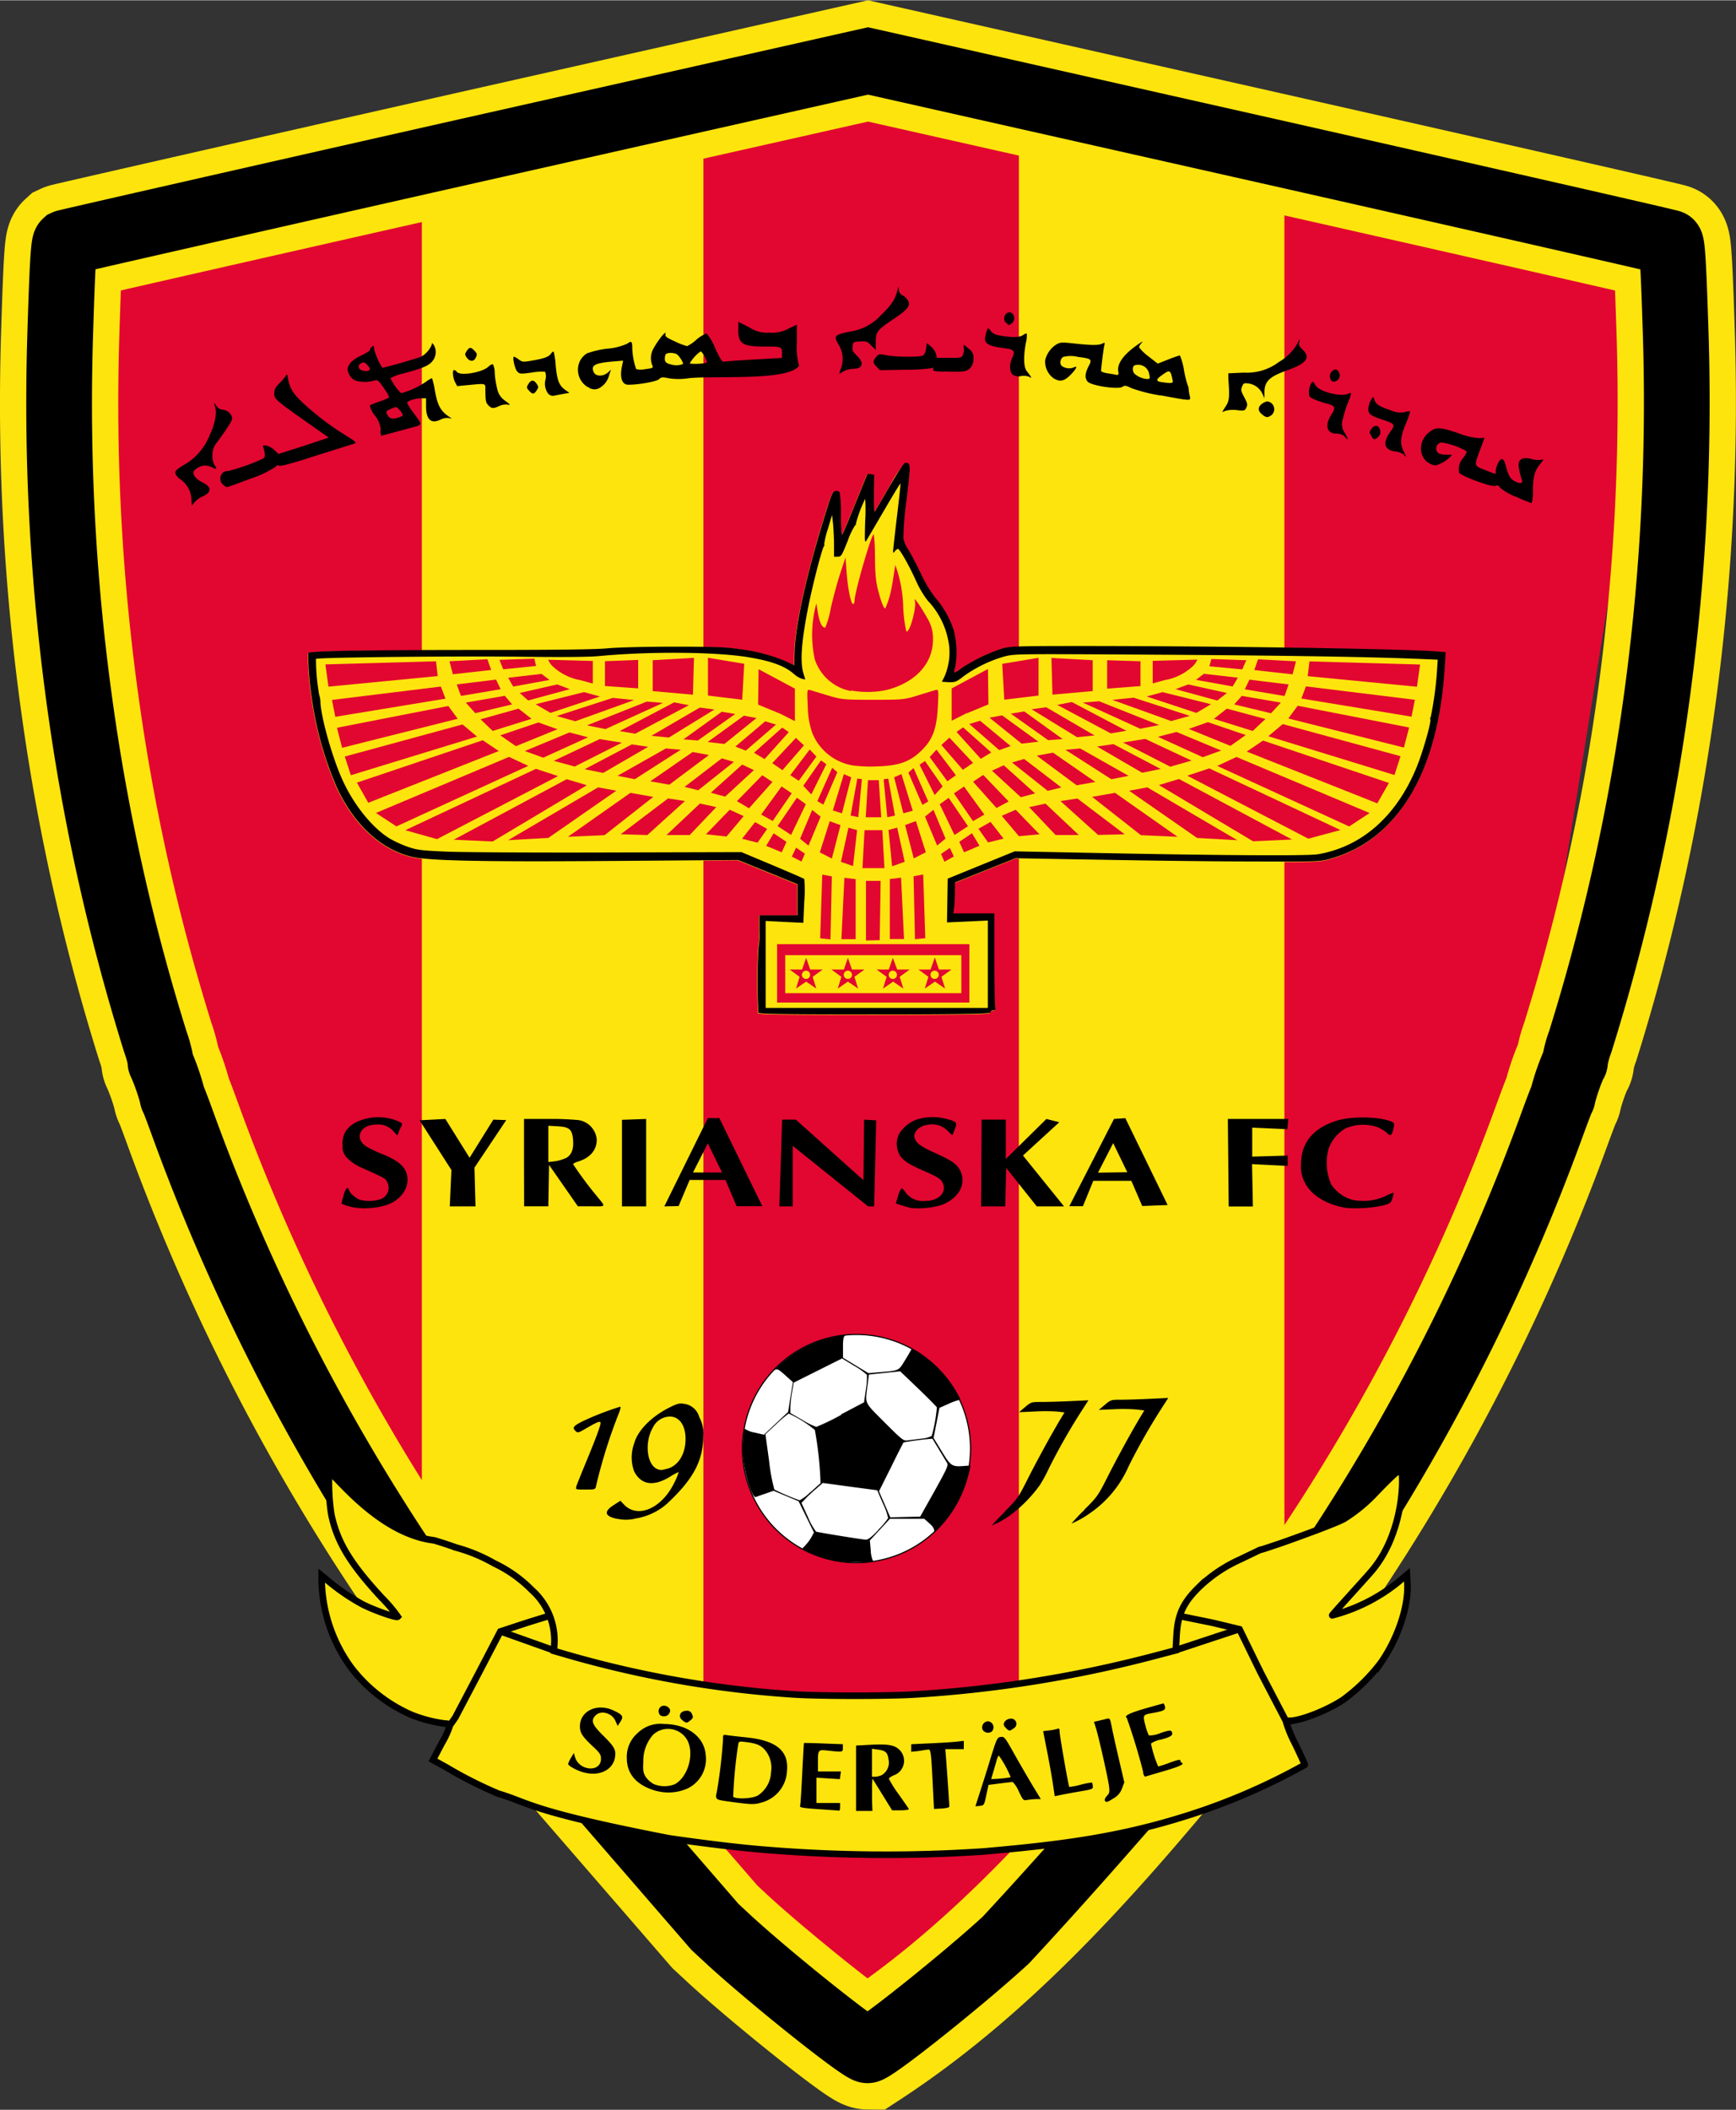
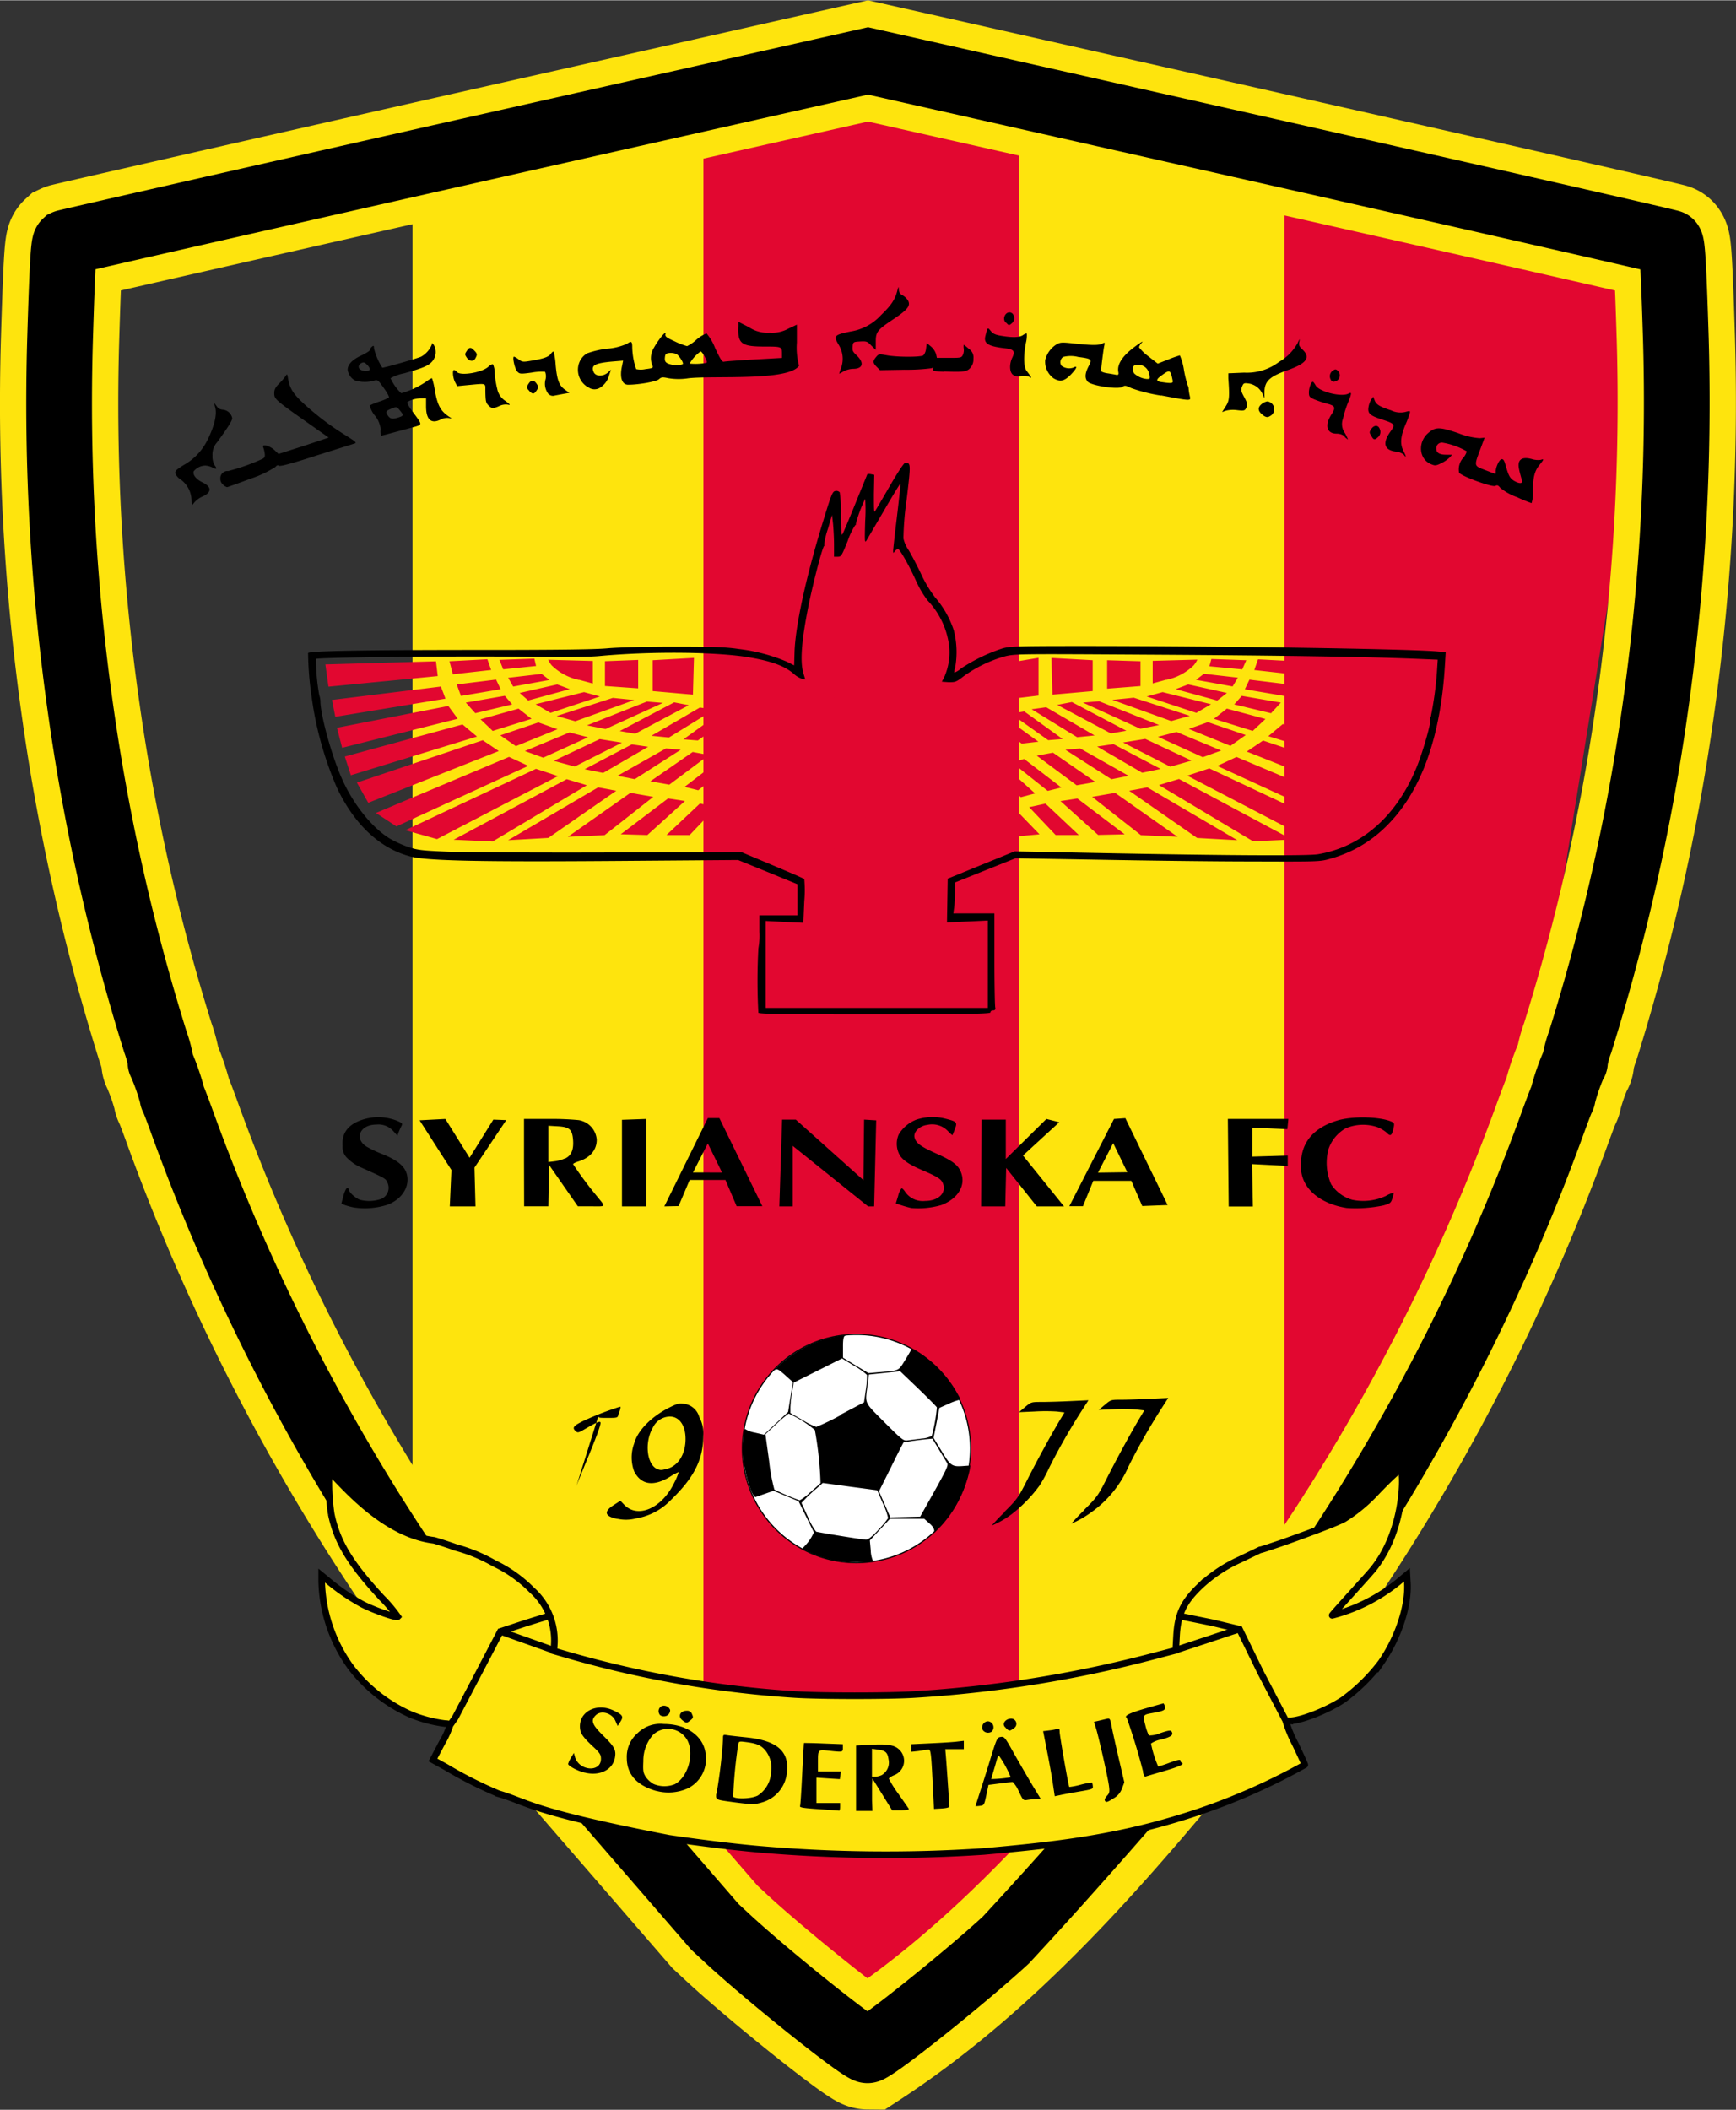
<svg xmlns="http://www.w3.org/2000/svg" height="348.546" viewBox="0 0 286.93 348.48" width="286.906">
  <rect x="0" y="0" width="286.93" height="348.48" fill="#333333" stroke="none" />
  <path d="m68.18 22h49.78v258.79h-49.78z" fill="#fee40d" />
  <path d="m163.88 23.07h50.01v259.57h-50.01z" fill="#fee40d" />
  <path d="m116.26 12.76h52.14v315.05h-52.14z" fill="#e20730" />
  <g transform="translate(-.01 .02)">
    <path d="m212.3 32.22 63 8.37-28.09 173.87-34.91 45.79z" fill="#e20730" />
-     <path d="m6.28 39.6 63.45-5.42v217.61l-49.66-87.16z" fill="#e20730" />
    <path d="m143.48 10-66.31 14.92c-36.35 8.2-66.17 15-66.34 15.08-.32.29-.53 4.06-.89 15.88a361.25 361.25 0 0 0 3.49 61.92 344.15 344.15 0 0 0 12.27 54.27 20.26 20.26 0 0 1 .88 3.25.15.15 0 0 0 0 .22s0 0 0 0a36.81 36.81 0 0 1 1.92 5.49.6.6 0 0 0 .12.39c.07.07.89 2.23 1.82 4.81a339 339 0 0 0 36.21 71.46 44.8 44.8 0 0 1 2.52 4l49 56.55 2.34 2.17c7 6.42 21.77 18.21 22.88 18.22 30-19.6 51.11-50.25 74.24-76.94a44.9 44.9 0 0 1 2.53-4 339.4 339.4 0 0 0 36.19-71.46c.94-2.58 1.76-4.74 1.83-4.81a.61.61 0 0 0 .13-.39 35.31 35.31 0 0 1 1.91-5.49.16.16 0 0 0 .09-.22 0 0 0 0 0 0 0 16.59 16.59 0 0 1 .87-3.25 345.93 345.93 0 0 0 12.28-54.23 361.24 361.24 0 0 0 3.54-61.92c-.37-11.82-.58-15.59-.9-15.88-.13-.12-30-6.92-66.35-15.12z" fill="none" stroke="#fee40d" stroke-miterlimit="10" stroke-width="19.55" />
    <path d="m143.48 10-66.31 14.92c-36.35 8.2-66.17 15-66.34 15.08-.32.29-.53 4.06-.89 15.88a361.25 361.25 0 0 0 3.49 61.92 344.15 344.15 0 0 0 12.27 54.27 20.26 20.26 0 0 1 .88 3.25.15.15 0 0 0 0 .22s0 0 0 0a36.81 36.81 0 0 1 1.92 5.49.6.6 0 0 0 .12.39c.07.07.89 2.23 1.82 4.81a339 339 0 0 0 36.21 71.46 44.8 44.8 0 0 1 2.52 4l49 56.55 2.34 2.17c7 6.42 21.77 18.21 22.88 18.22s15.91-11.8 22.88-18.22c17.63-19 34.36-39.11 51.36-58.72a44.9 44.9 0 0 1 2.53-4 338.92 338.92 0 0 0 36.19-71.46c.94-2.58 1.76-4.74 1.83-4.81a.61.61 0 0 0 .13-.39 35.31 35.31 0 0 1 1.91-5.49.16.16 0 0 0 .09-.22 0 0 0 0 0 0 0 16.59 16.59 0 0 1 .87-3.25 345.93 345.93 0 0 0 12.28-54.23 361.24 361.24 0 0 0 3.54-61.92c-.37-11.82-.58-15.59-.9-15.88-.13-.12-30-6.92-66.35-15.12z" fill="none" stroke="#000" stroke-miterlimit="10" stroke-width="10.86" />
-     <path d="m125.3 167.42a99.84 99.84 0 0 1 0-10.81 11.69 11.69 0 0 0 .16-2.71v-2.72h6.3v-5.13l-4.9-2-4.91-2-19.7.15c-22.59.17-31.68 0-34.42-.73-5-1.29-9.25-5.23-12.14-11.27a57.36 57.36 0 0 1 -4.2-14.92 54.05 54.05 0 0 1 -.61-7.41c.12-.36 9.13-.52 29.11-.52 12.25 0 18.49-.09 20.42-.27 1.62-.16 6.19-.27 10.93-.27 6.7 0 8.61.07 10.76.38a29 29 0 0 1 7.86 2.08l1.26.63.06-2.09c.12-4.39 1.92-12.61 4.77-21.87 1.35-4.37 1.52-4.78 2-4.85a.76.76 0 0 1 .7.22 22.39 22.39 0 0 1 .19 3.75c0 2 .08 3.39.2 3.26s1.08-2.39 2.16-5.06 2-4.89 2-4.93a2.08 2.08 0 0 1 .61 0l.54.11-.06 3.19c0 2.24 0 3.09.16 2.86s1.23-2.06 2.46-4.18a18.64 18.64 0 0 1 2.55-3.85c.95 0 1 .1.25 6a50.42 50.42 0 0 0 -.54 6.49 5.71 5.71 0 0 0 .78 1.81 41.72 41.72 0 0 1 2.07 3.91 19.74 19.74 0 0 0 2.38 4 16.09 16.09 0 0 1 3.1 5.44 14.48 14.48 0 0 1 .23 6.18 2.13 2.13 0 0 0 -.14.83 3.84 3.84 0 0 0 1.12-.7 28.94 28.94 0 0 1 6.83-3.31c1.28-.35 2.5-.39 13.25-.39 22.8 0 54.06.48 58.63.89l1.38.13-.15 2.42c-.71 11.51-3.85 20.33-9.21 25.86a21 21 0 0 1 -9.7 5.83c-1.72.5-1.81.5-13.14.46-6.27 0-17.59-.15-25.15-.29l-13.75-.24-5 2-5 2v1.55a24.25 24.25 0 0 1 -.14 2.56l-.14 1h6.79v7.55c0 4.15.06 7.77.13 8s0 .49-.33.49-.46.14-.46.33-2.27.32-19.12.32c-15.11 0-19.15-.05-19.23-.27z" fill="#fee40d" />
    <path d="m152.94 154.92-.34-10.53-1.59.3.23 10.4zm-4-10-1.86.22v9.92h2.35zm.6-2.63-1.24-5.64-1.43.39.59 6zm8.12-.87-.66-1.42-1.45 1 .56 1.29zm-4.63-.7-1.64-5.15-1.78.66 1.43 5.51zm8.87-1.08-1.24-2.06-2.1 1.42.79 1.73zm-5.61-1.17-2-4.76-1.39 1.12 2 4.78zm9.59 0-2.15-2.76-2 1.13 1.59 2.26zm47.68.15-18.68-10-3.32 1 15.56 9.29zm8-1.57-21.67-10.18-3.64 1.2 20 10.41zm-31.92-7.05-3 .56 11.23 7.8 6.65.37zm5 8.17-10.33-7.26-3.79.66 8.06 6.33zm-22.82-.41-3.93-4.06-2.31 1 2.84 3.37zm14.08 0-7.82-5.92-2.79.43 6.22 5.59zm-13.09-5.07-2.7.58 4.37 4.6h3.83zm-12.81 3.73-3.19-4.69-1.48 1.06 2.44 5.08zm66.38-2.18-22-9.26-3.17 1.48 21.79 10zm-63.67.26-3.37-4.64-1.66 1.14 3.15 4.58zm-14.78.17-1.11-6.12-.76.12.6 6.26zm2.94-.81-1.87-6.05-1.21.53 1.53 5.95zm15.85-1.53-4.2-4.38-1.68 1.12 3.87 4.34zm-13.29 0-2.43-5.52-.85.75 2.31 5.34zm76.14-3.06-20.8-7-2.69 1.82 21.57 8.55zm-58.48 1.73-5.18-4.65-1.94.9 4.76 4.38zm-15.28-1.16-2.92-4.19-.89.62 2.49 5zm19.62.18-6.15-4.71-2 .59 5.9 4.68zm2.53-.36 3.09-.55-7-4.84-2.68.5zm-19.96-1.66-3.21-4.23-1.12 1.23 2.92 4zm28.55.1-8-4.52-2.44.22 7.59 4.86zm43.94-.14 1-3.11-19.46-5.3-2.39 2zm-38.65-1-7.8-4.1-2.69.4 7.44 4.33zm-31-1-3.91-4.17-1.33 1.21 3.55 4.1zm36.11-.38-7.65-3.58-3.67.59 7.81 4zm-33.1-1.34-4.66-4.15-1.08.76 4 4.44zm38-.32-7.38-3.07-3.07.8 7.41 3.37zm-34.8-.74-5.05-4.18-1.78.54 4.95 4.31zm65.86-3.07-18.41-3.59-1.55 2.1 19.1 4.81zm-27 1.25-6.25-2.13-3.16 1.12 6.88 2.8zm-34.27 1.1-6-4.35-2.08.39 5.31 4.28zm4-.44-6.34-4.56-2.22.37 6.18 4.38zm5.29-.59-8-4.66-2.41.33 7.52 4.62zm5.24-.78-9-4.74-2.42.47 8.86 4.71zm23-1.94-6.38-1.71-2.14 1.68 6.41 2zm-17.58 1-9.91-3.93-2.68.22 9.48 4.32zm5.07-1.52-9.26-3-3.54.36 9.73 3.5zm-36.85-.42 3.57-1.47-.08-5.85-6 3.21v5.34l2.48-1.26zm74.05-2.24-18-2.21-.76 2 18.21 3zm-22.15.47-6.45-1.11-1.26 1.41 6.09 1.46zm-11.54.27-8-2-2.63.72 8.21 2.71zm2.63-1.86-6.4-1.41-2.08.78 6.88 1.88zm-36.8 1.11 5.66-.68v-6.24l-6 1zm47-2.52-6.48-.79-.76 1.59 6.56 1.11zm-32.39 1.1v-5.1l-6.82-.38.17 6.07zm7.9-.83v-4.1l-5.51-.17v4.7zm46.21-3.56-18.28-.52-.29 2.44 18.06 1.75zm-35.72 1.53-1.31 1 6.05 1.09.87-1.45zm-6.21 1a9.18 9.18 0 0 0 4.52-2.4 4.18 4.18 0 0 0 .6-.94l-7.38.2v3.73l2.26-.62zm21.42-3.06-6.27-.33-.62 1.77 6.33.71zm-8.88 1.33.67-1.51-5.77-.2-.33 1.2zm-76.88 45.39h31.78v9.65h-31.78zm30.45 1.82h-29.11v6.28h29.11zm-15.76-12.27h2.42l-.15 9.79-2.27.06zm-7.57 9.49.34-10.53 1.59.3-.23 10.4zm4-10 1.86.22v9.92h-2.35zm3.33-7.87h2.94l.35 6.27h-3.63zm-3.9 5.24 1.24-5.64 1.43.39-.67 5.94zm-8.12-.87.71-1.48 1.45 1-.56 1.29zm4.63-.7 1.64-5.15 1.78.66-1.43 5.51zm-8.87-1.08 1.24-2.07 2.12 1.41-.79 1.73zm5.61-1.17 2-4.76 1.39 1.12-2 4.78zm-9.59 0 2.15-2.75 2 1.13-1.59 2.26zm-47.66.16 18.68-10 3.32 1-15.56 9.29zm-8-1.57 21.6-10.14 3.64 1.2-20 10.41zm31.87-7.08 3 .56-11.23 7.79-6.65.38zm-5 8.17 10.33-7.26 3.79.66-8.06 6.33zm22.82-.42 3.93-4.05 2.31 1.05-2.84 3.37zm-14.08 0 7.82-5.92 2.79.43-6.22 5.62zm13.09-5.08 2.7.59-4.4 4.62h-3.83zm12.83 3.73 3.19-4.69 1.48 1.07-2.44 5.08zm-66.38-2.17 22-9.26 3.17 1.48-21.79 10zm63.67.26 3.37-4.64 1.68 1.12-3.15 4.59zm14.78.17 1.11-6.12.76.11-.6 6.27zm2.87-5.85h1.78l.41 6.13h-2.56zm-5.81 5 1.83-6 1.21.53-1.53 5.95zm-15.85-1.53 4.19-4.28 1.68 1.11-3.87 4.35zm13.29 0 2.46-5.52.85.74-2.31 5.35zm-76.1-3.06 20.8-7 2.65 1.78-21.57 8.55zm58.5 1.67 5.18-4.65 1.94.91-4.76 4.38zm15.28-1.15 2.92-4.19.89.62-2.49 5zm-19.62.18 6.15-4.71 2 .58-5.9 4.69zm-2.53-.36-3.13-.56 7-4.84 2.68.5zm20-1.57 3.21-4.24 1.11 1.16-2.92 4zm-28.55.1 8-4.52 2.44.22-7.59 4.86zm-44.08-.09-1-3.09 19.46-5.3 2.39 2zm38.65-1 7.8-4.1 2.69.4-7.44 4.32zm31-1 3.91-4.17 1.33 1.23-3.55 4.1zm-36.11-.38 7.6-3.59 3.67.59-7.81 3.94zm49.49.77a8.77 8.77 0 0 1 -6.76-5.36 13.74 13.74 0 0 1 -.75-4.4c-.14-2.71-.12-2.84.36-2.71l2.92.88c2.28.7 2.65.73 7.47.73s5.2 0 7.48-.73c1.32-.41 2.63-.8 2.91-.88.48-.13.5 0 .36 2.71-.19 3.71-.84 5.46-2.72 7.3s-3.71 2.51-7.36 2.61a23.45 23.45 0 0 1 -3.84-.14zm-16.39-2.11 4.66-4.15 1.08.75-4 4.45zm-37.88-.28 7.38-3.07 3.07.8-7.41 3.37zm34.8-.74 4.93-4.17 1.78.54-5 4.31zm-65.86-3.1 18.41-3.6 1.55 2.11-19.1 4.8zm27 1.25 6.3-2.13 3.16 1.12-6.88 2.8zm34.27 1.1 6-4.35 2.08.39-5.31 4.28zm-4-.44 6.34-4.56 2.22.37-6.18 4.38zm-5.29-.59 8-4.66 2.41.32-7.52 4.63zm-5.24-.78 9-4.74 2.42.47-8.86 4.71zm-23-1.94 6.28-1.76 2.14 1.68-6.41 2zm17.59 1 9.9-3.93 2.65.22-9.48 4.32zm-5-1.54 9.27-3 3.53.36-9.73 3.5zm36.85-.42-3.57-1.47.08-5.85 6 3.21v5.37l-2.48-1.26zm-74-2.24 18-2.21.76 2-18.21 3zm22.12.44 6.45-1.12 1.21 1.42-6.09 1.45zm11.54.27 8-2 2.63.72-8.17 2.71zm-2.63-1.86 6.2-1.41 2.08.78-6.88 1.87zm36.77 1.11-5.66-.68v-6.25l6 1zm-47.18-2.52 6.5-.8.76 1.59-6.56 1.11zm32.39 1.1v-5.1l6.82-.39-.17 6.08zm32.78 0a7.86 7.86 0 0 1 -6-5.27 19.35 19.35 0 0 1 .27-9.2c.21 1 .42 3.94 1.46 4a14.28 14.28 0 0 0 .92-3.2c.39-1.76 1.1-4.37 1.58-5.81l.86-2.61.17 2.35c.2 2.76.72 5.35 1.07 5.35.14 0 .25-.23.25-.52 0-1.38 2.78-11 3.17-11 .43 3-.07 5.92.66 9 .52 2.09 1 3.26 1.24 3.26 1.09-2.36 1.23-4.7 1.67-7.18a21.86 21.86 0 0 1 1.3 6.79 22.21 22.21 0 0 0 .51 4.15c.52.5 1.76-4 1.41-5.06-.27-.84 1 1 2 2.79a6.34 6.34 0 0 1 1 3.67c0 3.91-2.85 7.06-7.64 8.3a15.26 15.26 0 0 1 -5.87.09zm-40.67-.84v-4.1l5.49-.21v4.7zm-46.21-3.57 18.28-.51.29 2.44-18.06 1.75zm35.73 1.57 1.31 1-6 1.09-.83-1.45zm6.21 1a9.18 9.18 0 0 1 -4.52-2.4 4.18 4.18 0 0 1 -.6-.94l7.38.2v3.73l-2.27-.62zm-21.43-3.09 6.27-.33.62 1.77-6.33.71zm8.88 1.33-.62-1.56 5.77-.2.28 1.21zm50.07 47.66-.67 1.93h-2.06l1.65 1.21-.59 1.94 1.67-1.15 1.68 1.15-.6-1.94 1.66-1.21h-2.07zm0 2.13a.68.68 0 1 1 -.7.68.69.69 0 0 1 .7-.68zm6.9-2.13-.66 1.93h-2.07l1.65 1.21-.59 1.94 1.67-1.15 1.69 1.15-.61-1.94 1.67-1.21h-2.08zm0 2.13a.68.68 0 1 1 -.68.68.67.67 0 0 1 .68-.68zm7.43-2.13-.67 1.93h-2.01l1.65 1.21-.59 1.94 1.67-1.15 1.69 1.15-.61-1.94 1.66-1.21h-2.07zm0 2.13a.68.68 0 1 1 -.68.68.67.67 0 0 1 .73-.68zm6.91-2.13-.67 1.93h-2.02l1.66 1.21-.6 1.94 1.68-1.15 1.68 1.15-.61-1.94 1.67-1.21h-2.08l-.66-1.93zm0 2.13a.68.68 0 1 1 -.68.68.67.67 0 0 1 .73-.68z" fill="#e20730" />
    <path d="m125.36 167.38a99.66 99.66 0 0 1 0-10.8 11.81 11.81 0 0 0 .16-2.72v-2.72h6.3v-5.14l-4.9-2-4.92-2-19.7.15c-22.59.17-31.68 0-34.43-.73-5-1.29-9.25-5.23-12.13-11.27a56.59 56.59 0 0 1 -4.2-14.92 54.05 54.05 0 0 1 -.61-7.41c.12-.36 9.13-.52 29.11-.52 12.25 0 18.49-.08 20.42-.27 1.62-.15 6.18-.27 10.93-.27 6.7 0 8.61.07 10.75.39a28.94 28.94 0 0 1 7.87 2.07l1.26.63.06-2.09c.12-4.39 1.91-12.61 4.77-21.86 1.34-4.38 1.51-4.79 2-4.86a.76.76 0 0 1 .7.22 22.51 22.51 0 0 1 .2 3.74c0 2 .08 3.38.2 3.26s1.08-2.4 2.16-5.07 2-4.89 2-4.92a1.26 1.26 0 0 1 .61 0l.54.1-.06 3.19c0 2.24 0 3.09.16 2.86s1.23-2.06 2.45-4.17c1.33-2.29 2.36-3.86 2.56-3.86.95 0 .95.11.25 6a50.42 50.42 0 0 0 -.54 6.49 5.4 5.4 0 0 0 .78 1.81c.35.52 1.28 2.28 2.07 3.91a20.66 20.66 0 0 0 2.37 4 15.72 15.72 0 0 1 3.1 5.45 14.44 14.44 0 0 1 .23 6.17 1.81 1.81 0 0 0 -.13.83 3.79 3.79 0 0 0 1.11-.7 28.41 28.41 0 0 1 6.84-3.3c1.28-.36 2.5-.4 13.25-.4 22.8 0 54.06.48 58.63.9l1.38.12-.15 2.43c-.71 11.5-3.85 20.32-9.21 25.85a21 21 0 0 1 -9.7 5.83c-1.72.5-1.81.5-13.14.46-6.28 0-17.6-.15-25.16-.29l-13.75-.24-5 2-5 2v1.55c0 .85-.06 2-.13 2.56l-.14 1h6.79v7.55c0 4.15.07 7.77.14 8s0 .48-.33.48-.46.14-.46.33-2.27.33-19.13.33c-15.1 0-19.14-.06-19.22-.28zm37.92-8.12v-7.26l-3.38.16-3.37.15.06-3.62.06-3.61 5.54-2.26 5.53-2.25 10.54.21c22.8.47 37.82.57 39.58.27 7.2-1.22 12.94-6.24 16.26-14.25 1-2.38 2.46-7.46 2.32-8a.43.43 0 0 1 .07-.44 57.78 57.78 0 0 0 1-7.15l.15-2.3-3.56-.15c-8.26-.33-22.33-.55-43.65-.68-22.52-.14-22.71-.14-24.44.31a21.72 21.72 0 0 0 -6.69 3.24c-1.27 1-1.42 1-2.48 1l-1.14-.08.41-.79a10.09 10.09 0 0 0 .81-5 13.27 13.27 0 0 0 -3.57-7.63 16.15 16.15 0 0 1 -1.91-3.23c-1.14-2.53-2.7-5.29-3-5.29a1 1 0 0 0 -.5.38c-.27.35-.28.35-.29-.06 0-.24.29-2.82.64-5.74s.61-5.34.57-5.38-1.23 1.9-2.64 4.33l-2.93 5c-.35.57-.36.43-.26-3.15a27.79 27.79 0 0 0 0-3.65 21.24 21.24 0 0 0 -1.55 4.16.12.12 0 0 1 -.1.19 11.94 11.94 0 0 0 -1.24 2.6c-1 2.48-1.07 2.61-1.65 2.61h-.61v-2c0-1.1-.09-2.64-.16-3.42l-.17-1.48-.7 2.36a13 13 0 0 0 -.6 2.54.16.16 0 0 1 0 .22c-.27.1-1.86 6.21-2.63 10.07-1.13 5.71-1.38 9.1-.79 11l.3 1-.57-.13a3.72 3.72 0 0 1 -1.23-.72c-1.51-1.36-3.7-2.18-7.51-2.82-5.44-.92-16.38-1-24.75-.21-1.66.16-6.06.2-13 .11-10.84-.13-33.56.11-33.81.36a33.56 33.56 0 0 0 .54 6 3.39 3.39 0 0 1 .19 1.18c.15 2.73 2.06 9.43 3.73 13 1.89 4.08 4.9 7.77 7.73 9.5a19.33 19.33 0 0 0 3 1.37c1.55.52 2.23.61 6.4.79 2.57.11 14.6.18 26.73.14l22-.06 5.1 2.14c2.81 1.18 5.19 2.21 5.28 2.3a20.78 20.78 0 0 1 0 3.7l-.15 3.54-3.12-.15-3.11-.16v14.37h36.72z" />
    <path d="m110.66 303.63c-23.3-4.52-23.27-5.93-28.25-7.38a68.72 68.72 0 0 1 -8.65-4.37l-2.19-1.21 1.48-2.81a14.24 14.24 0 0 0 1.36-3c-.06-.11-.44-.2-.83-.2a22.49 22.49 0 0 1 -5.58-1.45 25.41 25.41 0 0 1 -10-7.86 25.12 25.12 0 0 1 -4.82-14.14v-1l.71.58a34.56 34.56 0 0 0 6.11 4.21c2 1 5.53 2.23 5.75 2a24 24 0 0 0 -2.65-3.13c-5.26-5.69-7.4-9.25-8.35-13.86a35.85 35.85 0 0 1 -.34-6.87c.84.14 8.09 10.15 17.34 11.25.75.21 2.39.74 3.64 1.19a26.69 26.69 0 0 1 6.3 2.61 21.79 21.79 0 0 1 6.22 4.41 11.16 11.16 0 0 1 3.73 8.73l-.08 1.33 2.73.79a176.09 176.09 0 0 0 37.16 6.41c4.23.26 15.35.27 19.66 0a204 204 0 0 0 39.65-6.36l3.58-.94.13-2.38c.2-3.59 1.11-5.54 3.84-8.18a23.85 23.85 0 0 1 6.62-4.43l3.33-1.6c.21 0 1.87-.58 3.29-1.05.71-.24 9.73-3.43 10.76-4.17a26 26 0 0 0 5-4.13c.3-.32 3.67-3.86 4.2-3.9s.85 10-4.71 16.64c-.83 1-6.77 7.47-6.6 7.42a28.79 28.79 0 0 0 10.9-5.49l1.45-1.21.08 1.47c.18 3.79-1.54 8.94-4.34 13a30.41 30.41 0 0 1 -6.25 6.16c-2.54 1.71-7 3.49-8.85 3.49a.84.84 0 0 0 -.61.19 20.81 20.81 0 0 0 1.51 3.62c.9 1.88 1.61 3.44 1.58 3.46a104 104 0 0 1 -21 8.88c-11.13 3.39-21.24 4.48-32.08 5.44a242.82 242.82 0 0 1 -37.37-.39c-5-.45-10.61-1.2-14.6-1.78zm-36.2-18.82.8-1.14 3.74-7.11 3.71-7.11 3.37-1.11c1.85-.61 4.75-1.48 4.75-1.48m104.34.08 5.27 1.07 4.44 1.07 3.5 7.16 4.26 8.16" fill="#fee40d" stroke="#000" stroke-miterlimit="10" stroke-width="1.09" />
    <path d="m194.36 272.52 10.35-3.42" fill="#fee40d" stroke="#000" stroke-miterlimit="10" stroke-width="1.09" />
    <path d="m91.53 272.56-8.82-3.14" fill="#fee40d" stroke="#000" stroke-miterlimit="10" stroke-width="1.09" />
    <path d="m135.35 298.8c-2.48-.16-3.19-.28-3.11-.49s.22-2.56.36-5.35.27-5.08.29-5.09 1.47 0 3.23.08l3.2.12v.62c0 .7 0 .7-2.43.44-1.69-.19-1.69-.19-1.69 2.08v1.36h3.8l-.09.63-.09.64-1.94-.12-1.93-.13v4.19h3.91v.65c0 .36-.07.64-.16.62s-1.61-.13-3.38-.25zm6.15-5.11v-5.4l2.22-.12c3-.16 4.16 0 5 .87a2.54 2.54 0 0 1 -.94 4.15c-.47.2-.85.46-.85.59a18.59 18.59 0 0 0 1.58 2.51c.88 1.24 1.65 2.36 1.72 2.47s-.43.22-1.32.23h-1.45l-1.62-2.62-1.63-2.63-.07 1v2.66l.07 1.69h-2.71zm4.32-.57a2.39 2.39 0 0 0 1.05-2.54c-.16-1.15-.48-1.45-1.74-1.62l-1-.14v4.62h.56a3 3 0 0 0 1.16-.32zm8.41 2.71c-.32-6.61-.36-7-.87-6.86-.25 0-1 .15-1.6.23l-1.14.12v-1.25l3.21-.15c1.76-.08 3.72-.2 4.34-.28l1.14-.13v1.37h-3.06l.13 1.57c.17 2.17.54 7.6.54 7.91 0 .16-.49.28-1.27.33l-1.27.07zm7 2.48s1.53-4.73 2.17-6.82c1.35-4.42 1.4-4.53 2-4.62s.69 0 2.28 2.86c.92 1.62 2.27 3.95 3 5.17l1.36 2.23h-.69a14 14 0 0 0 -1.45.13c-.77.13-.77.13-1.51-1.41a4.76 4.76 0 0 0 -1-1.54c-.12 0-1.07.11-2.11.24l-1.89.24-.36 1.69c-.36 1.68-.37 1.69-1.11 1.78a6.3 6.3 0 0 1 -.75.05zm5.83-4.78a17 17 0 0 0 -1.95-3.57c-.1 0-.27.37-.39.82s-.37 1.3-.55 1.9-.33 1.11-.33 1.15a21.66 21.66 0 0 0 3.22-.3zm-46.06 4.08c-2.35-.31-2.54-.37-2.63-.84 0-.27 0-.52.07-.55a81.35 81.35 0 0 0 1.07-8.94c0-.8 0-.81.71-.7.39.06 1.77.22 3.06.35 5.07.5 7.16 2.24 6.8 5.66a5.65 5.65 0 0 1 -4.12 5.09c-1.28.38-1.61.37-5-.07zm4.16-1a4.82 4.82 0 0 0 2.29-3.93 4.57 4.57 0 0 0 -1-3.66c-.71-.8-1.41-1.09-3.18-1.31-1.06-.14-1.14-.12-1.24.36a76.34 76.34 0 0 0 -.84 8.68c.51.42 3 .33 4-.17zm57.46.75c-.08-.13.07-.46.34-.75.43-.45.47-.66.34-1.67-.16-1.27-1.67-8-2.16-9.57l-.32-1 .58-.13 1.3-.31c.8-.2.76-.26 1.11 1.53.13.66.63 2.93 1.13 5.05l.9 3.86-.38 1a3 3 0 0 1 -1.38 1.63c-1.1.69-1.25.73-1.46.39zm-8.56-2.57c-.14-1-.57-3.44-.95-5.37l-.69-3.51 1-.12a7.67 7.67 0 0 0 1.35-.26c.31-.12.38 0 .38.52s1.46 9 1.6 9.08a11.9 11.9 0 0 0 1.87-.37 12 12 0 0 1 1.88-.36 1.63 1.63 0 0 1 .13.58c.06.48 0 .53-2.2.9-1.24.21-2.67.48-3.17.59l-.92.19zm-65.58 1c-3.23-.91-4.88-2.76-4.87-5.46a5.17 5.17 0 0 1 1.82-4.13 5.33 5.33 0 0 1 4.31-1.47c3.87 0 6.69 2.12 6.91 5.11a5.38 5.38 0 0 1 -3 5.54 7.78 7.78 0 0 1 -5.12.41zm3-1.08c2.18-1.12 3.31-4.87 2.18-7.21a3.65 3.65 0 0 0 -4.91-1.56 3.91 3.91 0 0 0 -.79.56 6.46 6.46 0 0 0 -1.62 4.39c-.08 1.67 0 1.92.42 2.61a4.2 4.2 0 0 0 1.27 1.14 4.63 4.63 0 0 0 3.45.06zm77.49-2c-.76-3-1.67-6-2.73-9-.51-.31.42-.78 3.08-1.55 1.59-.46 3-.84 3-.84a1.62 1.62 0 0 1 .24.54c.11.58-.2.73-2.24 1.09-1.4.25-1.44.34-1 2a8.05 8.05 0 0 0 .58 1.67 4.47 4.47 0 0 0 1.87-.38c1.3-.44 1.73-.51 1.86-.3.39.6 0 .9-1.67 1.35a4.09 4.09 0 0 0 -1.71.67 18.12 18.12 0 0 0 1.19 3.79 19 19 0 0 0 1.93-.64c1.29-.47 1.74-.56 1.74-.34a.41.41 0 0 0 .21.36c.57.2-.35.63-2.92 1.38-1.56.45-2.94.86-3.07.91s-.31-.25-.4-.72zm-92.37.05c-1.14-.28-2.69-1.11-2.69-1.44a4.15 4.15 0 0 1 .47-1l.48-.81.17.61c.63 2.38 4.31 2.69 4.31.36 0-.67-.19-1-1.36-2.06-1.76-1.67-2.11-2.22-2.12-3.31 0-2.53 2.84-3.88 5.54-2.62 1.55.72 1.71 1 1.16 1.85l-.46.71-.38-.85c-.57-1.29-2.37-1.79-3.25-.91s-.59 1.56 1.29 3.41 2.11 2.38 1.88 3.63c-.38 2-2.54 3.05-5 2.43zm66.14-6.76c-.78-.45-.34-1.72.59-1.72a1 1 0 0 1 .88 1.11 1 1 0 0 1 -.32.62 1.13 1.13 0 0 1 -1.15 0zm3.53-.63c-.85-.64 0-1.49.73-1.52a.86.86 0 0 1 .52 1.62c-.62.46-.73.45-1.25-.07zm-53.4-1.21c-.89-.62-.49-1.62.65-1.62a.83.83 0 0 1 .87.57c.23.51.2.62-.25 1-.61.5-.66.5-1.27.07zm-3.83-1a.94.94 0 0 1 .21-1.31l.11-.07a1.09 1.09 0 0 1 1.41.63 1 1 0 0 1 -1 1.05 1 1 0 0 1 -.77-.3z" />
    <path d="m31.66 82.58a4.32 4.32 0 0 0 -1.75-3.41 2.2 2.2 0 0 1 -.91-1c-.08-.43.13-.65 1.35-1.4a9.61 9.61 0 0 0 4-4.25c1.08-2.18 1.53-4.07 1.25-5.2l-.23-.9.44.6a1.25 1.25 0 0 0 1 .59 1.74 1.74 0 0 1 1.58 1.39c0 .42-.58 1.36-2.5 4a3 3 0 0 0 -.76 2.19 3.07 3.07 0 0 0 .32 1.55c.49.65.39.79-.31.43a3.11 3.11 0 0 0 -1.2-.33 2.55 2.55 0 0 0 -1.91.94c-.22.55.39 1.33 1.41 1.82 1.61.76 1.6 1.69 0 2.37a4.06 4.06 0 0 0 -1.26.91l-.48.58zm219-.55a9.18 9.18 0 0 1 -2.66-1.49c-.35-.44-.52-.51-.83-.34-.49.28-5.72-1.63-6-2.2a2.85 2.85 0 0 1 .77-2.53c.31-.41.52-.88.46-1a11.89 11.89 0 0 0 -4-1.42.93.93 0 0 0 -1 .85v.15c0 .68.54 1 1.63 1h1l-.46.49a5.4 5.4 0 0 1 -1.38.93c-.84.41-1 .42-1.66.14-2-.82-2.22-3.6-.49-5.12 1.21-1.06 1.87-1.06 5 0a11.71 11.71 0 0 0 3.55.83l.8-.08-.69 1.85c-1.08 2.89-1.11 2.77.79 3.5.89.35 1.65.63 1.68.63a.91.91 0 0 0 .06-.44c0-.71.6-2 1-2s.48.55.78 1.53c.38 1.25.59 1.61 1.16 2 .89.55 1.55.57 1.4 0-.55-1.88-.64-2.44-.52-2.94.19-.74.94-.94 2.19-.59a3.37 3.37 0 0 0 1.41.12c.59-.19.58-.12-.2.85s-1.08 2-1.08 4.3a5.35 5.35 0 0 1 -.22 2 26.08 26.08 0 0 1 -2.43-1zm-213.75-2.03a1.16 1.16 0 0 1 -.48-1 1.19 1.19 0 0 1 1.13-1.26h.19a34 34 0 0 0 5.63-2c.38-.2.46-.4.38-.94a4.88 4.88 0 0 0 -.25-1c-.26-.59 1.09-.24 1.86.48l.68.64 4.15-1.32 4.14-1.38-2.27-1.6c-6.7-4.7-6.73-4.72-6.73-5.77 0-.58.19-.94.85-1.6a9.16 9.16 0 0 0 1.07-1.25c.19-.34.24-.27.36.47.26 1.56.82 2.48 2.44 4a45.86 45.86 0 0 0 7 5.33c1.79 1.13 2 1.28 1.49 1.42l-6.36 2c-4.19 1.37-5.9 1.78-6.07 1.65s-.33-.12-.58.2a18.21 18.21 0 0 1 -4.09 1.93c-2.08.78-3.84 1.41-3.92 1.41a2.06 2.06 0 0 1 -.61-.35zm195.09-5a2.73 2.73 0 0 0 -1.32-.47c-1.92-.25-2.21-1.44-.83-3.34.81-1.12.7-1.27-1.34-1.93s-2.46-1-2.32-2a3.58 3.58 0 0 1 .45-1.31l.34-.48.22.57c.27.72.84 1.07 2.72 1.68a3.56 3.56 0 0 0 2.36.27c.8-.22.84-.2.73.24a17.54 17.54 0 0 1 -.71 1.87c-.82 2-.91 3.16-.33 4.31.49 1 .5 1.19.06.64zm-9.75-3a2.18 2.18 0 0 0 -1.33-.43c-1.61 0-2-1.36-.87-3.13.79-1.23.67-1.48-.83-1.86a16.56 16.56 0 0 1 -1.95-.66c-.83-.37-.92-.48-.92-1.17s.36-1.75.65-1.75c.07 0 .29.29.49.64.6 1 4.24 1.94 5.41 1.31.56-.3.55-.07-.12 1.57a17.91 17.91 0 0 0 -.8 2.58 2.52 2.52 0 0 0 .31 2.36 9.13 9.13 0 0 1 .53 1.09 4.53 4.53 0 0 1 -.55-.43zm4.4-.1c-.33-.5-.33-.58 0-1.09.45-.68 1.17-.71 1.41 0a1.14 1.14 0 0 1 -.38 1.41c-.46.43-.65.39-1-.25zm-163.71-.9a4.2 4.2 0 0 0 -1-2.45 4.23 4.23 0 0 1 -.82-1.64 11.06 11.06 0 0 1 1.56-.63 9.29 9.29 0 0 0 1.6-.66c.11-.09-.26-.8-.82-1.57-1-1.39-1-1.41-1.7-1.22a5.45 5.45 0 0 1 -3.1-.06 2.39 2.39 0 0 1 -1.19-1.77c0-.84.78-1.66 2.23-2.33.8-.37 1.46-.79 1.46-.94a.86.86 0 0 1 .33-.52c.27-.23.33-.19.33.24a10.51 10.51 0 0 0 1.38 3.23c.4 0 5.92-1.58 6.42-1.83a4 4 0 0 0 1.76-2c0-.32 0-.31.33.06a2.37 2.37 0 0 1 -.23 2.69c-.63.75-1.48 1.11-4.67 2a7.49 7.49 0 0 0 -2.25.81 7.9 7.9 0 0 0 1.76 2.48 14.1 14.1 0 0 0 4.1-1.89c.52-.4 1-.65 1-.57a12.33 12.33 0 0 1 .4 1.59c.46 2.9 1 3.84 2.53 4.83.4.25.38.26-.15.14a2.3 2.3 0 0 0 -1.29.22c-1.62.82-2.47.09-2.48-2.14v-1.34h-.89c-.94 0-2.24.46-2.24.76a8.88 8.88 0 0 0 1 1.57c1.48 2 1.5 2 .4 2.34l-3.24.87c-1.28.35-2.38.64-2.45.64a2.14 2.14 0 0 1 -.11-.91zm3-2.12c.81-.29.82-.34.15-1.16-.49-.6-.55-.61-1.24-.34-1.06.42-1.16.56-.75 1.18s.81.66 1.9.3zm-4.83-7.88c.08-.13-.1-.48-.4-.78-.45-.46-.61-.5-1-.29s-.59.66-.2 1 1.4.42 1.6.07zm147.65 7.5c-.83-.58-.93-1.21-.28-1.77a2.09 2.09 0 0 1 1-.49 1.3 1.3 0 0 1 .69 2.27c-.61.43-.82.42-1.44 0zm-6.17-1.43c.61-.93.67-1.49.44-4.63v-.84l2.61-.11a8.78 8.78 0 0 0 5.78-1.78 8.13 8.13 0 0 0 3.06-3.1c.36-.77.4-.8.28-.22s0 .78.54 1.29c1.36 1.31.68 2.28-2.39 3.37s-3.91 1.83-3.91 3.74v.94l-.29-.65a3 3 0 0 0 -2.28-1.79c-.82-.11-.9-.07-1.13.51s-.16.78.36 1.75.58 1.21.35 1.71-.31.57-1.51.43a5 5 0 0 0 -1.84.08l-.66.23zm-121.83-.15c-.45-.45-.5-.68-.53-2.5 0-1.24.23-1.16-3-.86l-1.66.16-.35-.67c-.37-.71-.47-2-.16-2a.8.8 0 0 1 .46.32c.59.71 4.21.1 5.22-.87.3-.29.64-.45.76-.37a3.49 3.49 0 0 1 .28 1.46 14.8 14.8 0 0 0 .41 2.57 3.05 3.05 0 0 0 1.35 2c.81.61.89.73.43.62a2.43 2.43 0 0 0 -1.38.2c-1.04.48-1.31.47-1.83-.06zm111.15-1.64a26.74 26.74 0 0 1 -4.91-1.23c-.91-.45-1.08-.48-1.48-.21-.72.48-5.19-.2-5.75-.87s-.36-1.52.2-2.6.46-1.19-1.75-1.47a5 5 0 0 0 -2.5 0 1.07 1.07 0 0 0 -.28 1.44 2.09 2.09 0 0 0 2 .31c.77-.42.52.19-.5 1.22s-1.72 1.19-2.77.57a3.4 3.4 0 0 1 -1.41-3 4.22 4.22 0 0 1 1.83-2.59c.68-.39.89-.4 3-.17 2.88.31 4.06.32 4.63 0 .4-.21.43-.18.3.38s-.52 3.68-.52 4.14c0 .13.46.31 1 .39s1.24.2 1.5.26.45 0 .35-.46q-.4-2.09 3.42-4.68c.65-.44.71-.45.38-.08a1.6 1.6 0 0 0 -.38.67 7.67 7.67 0 0 0 1.53 1.48l1.56 1.22 1.74-.68a19 19 0 0 1 1.92-.68 9.83 9.83 0 0 1 .68 2.44 18.62 18.62 0 0 0 .63 2.55 1.18 1.18 0 0 1 .14.55 7.5 7.5 0 0 0 .18 1.14c.2.88.38.88-4.74-.07zm1.93-2.43c-.37-1.87-.45-1.91-1.84-.9-1 .71-.95 1 .11 1.12 1.49.22 1.8.18 1.73-.22zm-3.88-1a1.8 1.8 0 0 0 -1.87-1.65c-.61 0-.78.17-.84.57a1.29 1.29 0 0 0 .22.85 3.53 3.53 0 0 0 2.11.92c.47 0 .5 0 .42-.66zm-99.28 3.2a2.75 2.75 0 0 1 -.49-2.5 2 2 0 0 0 -.09-1.2 8.52 8.52 0 0 0 -2.2.13c-1.87.25-2 .24-2.4-.18s-.86-2.45-.53-2.45a2.86 2.86 0 0 1 .77.46c.58.43.72.45 2.11.21 2.08-.35 2.85-.63 3.22-1.16.18-.25.38-.4.45-.33a11.67 11.67 0 0 1 .33 2.21c.23 2.49.57 3.38 1.54 4.07l.73.52-.87.15-1.54.29a1 1 0 0 1 -1-.22zm-3.19-.55c-.49-.5-.49-.6-.09-1.22s.87-.61 1.31.06c.33.5.33.58 0 1.08-.43.66-.65.68-1.22.11zm9.65-.63a3.33 3.33 0 0 1 -1.14-4.55 3.43 3.43 0 0 1 1-1 14.58 14.58 0 0 1 3.32-.78 9.94 9.94 0 0 0 3.35-.83c.69-.51.84-.39.84.64a11.72 11.72 0 0 0 .65 3.56 3.54 3.54 0 0 0 1.52 0c1.12-.13 1.31-.21 1.19-.51a3.22 3.22 0 0 1 .21-3c.75-1.37 2.1-3 1.93-2.31-.1.43.08.57 1.56 1.25a11.81 11.81 0 0 0 2 .77 6.12 6.12 0 0 0 1.59-1.11 6.44 6.44 0 0 1 1.62-1 8.24 8.24 0 0 1 1.41 2.39c.82 1.78 1.19 2.37 1.45 2.3s2.41-.22 5-.37l4.62-.26v-.6c0-1.27 0-1.28-2.9-1.28-3.86 0-4.45-.48-4.31-3.4v-.69l1.76.9a5.45 5.45 0 0 0 3.42.9 5.55 5.55 0 0 0 3.07-.66l1.42-.67v2.95a11.31 11.31 0 0 0 .36 3.84c-1.75 2.56-13.85 1.61-18.24 2.06a10.46 10.46 0 0 1 -3.35 0c-1-.21-1.17-.19-1.58.18s-3.28.9-5.08.9c-1 0-1.44-1.18-1-3.13l.17-.85-1.7.14c-3 .26-3.67.64-3.16 1.76.33.71 1.46.76 2.29.11l.57-.52-.3.87a3.41 3.41 0 0 1 -1.55 2.13 1.72 1.72 0 0 1 -2-.17zm15.73-3.82c.17-.16-.65-1.42-1.06-1.64a2.58 2.58 0 0 0 -1.13-.17c-.59.06-.71.17-.77.7-.09.75.13 1 1.08 1.22a3 3 0 0 0 1.88-.08zm3.93-.24c.18-.16-.7-1.82-1-1.82a6.3 6.3 0 0 0 -1.8 2 9.4 9.4 0 0 0 2.8-.13zm103.2 2.89a1.11 1.11 0 0 1 .3-1.54c.4-.27.51-.26.81 0a1.06 1.06 0 0 1 .06 1.5l-.13.12c-.56.3-.78.28-1.09-.09zm-50-.56a2.52 2.52 0 0 0 -1.25-.08 1.59 1.59 0 0 1 -1.36-.25c-.54-.48-.57-1.75-.07-2.79s.31-1.38-1.16-1.55c-2.86-.33-3.6-.8-3.28-2.06.37-1.44.37-1.44.89-.8.37.46.77.64 1.78.8 1.88.31 3 .26 3.55-.13.27-.19.55-.3.62-.23a5 5 0 0 1 -.15 1.53c-.42 2.23-.37 4 .14 4.65.88 1.13.93 1.29.34.91zm-31.28-.52s.15-.5.34-1a4.41 4.41 0 0 0 -.45-3.76c-.86-1.47-.73-1.61 2-2.17a8.56 8.56 0 0 0 5-2.69c1.69-1.63 2.3-2.53 2.68-3.93.23-.85.27-.9.28-.33a1.05 1.05 0 0 0 .67 1 2.51 2.51 0 0 1 .9.93c.36.79-.18 1.46-2.38 2.93-2.75 1.84-3 2.14-3 3.77v1.36l-.76-.73c-.63-.67-.77-.72-1.84-.66s-1.16.07-1.23.83.07.89.71 1.51c1.24 1.2 1 2.18-.63 2.18a3.66 3.66 0 0 0 -1.59.43c-.39.24-.7.4-.7.35zm17.3-.28c-1.63-.07-1.9-.13-1.79-.42s.05-.3-.25-.16a31.68 31.68 0 0 1 -4.46.25l-4.07.07-.54-.55c-.65-.65-.67-.94-.09-1.63.42-.51.47-.51 1.81-.27 1.62.3 5.53.33 6 0a2 2 0 0 0 .44-1.11l.12-.92.7.58a2.81 2.81 0 0 1 .83 1.23l.14.64h2c1.85 0 2.06 0 2.28-.46a2 2 0 0 0 .16-1.08 1.67 1.67 0 0 1 0-.63 7.6 7.6 0 0 1 .83.67 1.67 1.67 0 0 1 .77 1.62 2.11 2.11 0 0 1 -.5 1.52c-.56.65-1.17.74-4.36.6zm-78.87-2.34c-.33-.5-.33-.58 0-1.08.43-.66.65-.68 1.22-.11s.53.72.21 1.32-1 .51-1.43-.13zm89.09-5.76c-.76-.84.25-2.22 1.11-1.51a1.11 1.11 0 0 1 -.06 1.57c-.51.44-.54.44-1-.09z" />
    <path d="m58.5 199.4a11.05 11.05 0 0 1 -1.5-.4l-.57-.23.34-1.29c.2-.73.47-1.29.63-1.29a.29.29 0 0 1 .28.29c0 .39 1.07 1.38 1.81 1.65a6.08 6.08 0 0 0 3.51-.13 2 2 0 0 0 1.09-2.61c-.34-.8-.22-.73-4.72-2.74a7.18 7.18 0 0 1 -1.84-1.29 2.56 2.56 0 0 1 -.9-2.13c-.17-2.29 1.11-3.79 3.86-4.49a8.47 8.47 0 0 1 5.17.35c.83.36.91.46.71.84a9.88 9.88 0 0 0 -.45 1l-.23.6-.63-.69a3.27 3.27 0 0 0 -2.86-1.13c-2.66 0-3.7 2.27-1.65 3.61a18.64 18.64 0 0 0 2.45 1.18c2.84 1.12 4.07 2.18 4.32 3.74.31 1.93-1 3.88-3.3 4.72a12.14 12.14 0 0 1 -5.52.44zm92.12.09c-.3-.06-1-.25-1.55-.43l-1-.32.38-1.23a3.35 3.35 0 0 1 .58-1.29c.1 0 .38.26.62.65a3.54 3.54 0 0 0 3.28 1.45c2.18 0 3.53-1.31 2.94-2.86-.28-.74-.83-1.1-3.34-2.18-2.18-.93-3.23-1.62-3.8-2.5a3.86 3.86 0 0 1 -.19-3.41 5.76 5.76 0 0 1 3-2.5 8.7 8.7 0 0 1 4.72-.14c1.91.48 2 .59 1.58 1.71-.19.5-.37.95-.4 1s-.38-.26-.78-.68a3.6 3.6 0 0 0 -3.38-1c-1.29.15-2.34 1.18-2.11 2.09s1 1.48 3.57 2.63 3.57 1.84 4.06 3c.93 2.18-.38 4.45-3.19 5.52a13.62 13.62 0 0 1 -5 .49zm72 0c-3.44-.53-6.06-2.19-7.09-4.48a5.74 5.74 0 0 1 -.49-2.77c0-3.56 2.06-6 6-7.2 2.56-.78 7.38-.64 9.14.27.29.15.31.33.12 1.16-.25 1.08-.51 1.22-1.09.58a5.81 5.81 0 0 0 -1.49-.9 7.34 7.34 0 0 0 -5.3.18 6.32 6.32 0 0 0 -2.81 3.36 8.75 8.75 0 0 0 .43 5.9 6.18 6.18 0 0 0 3.5 2.55 8.9 8.9 0 0 0 5.5-.63 4.62 4.62 0 0 1 1.34-.55 7.62 7.62 0 0 1 -.24.94c-.23.75-.35.85-1.5 1.17a22.37 22.37 0 0 1 -6 .42zm-148-6.28-5.26-8.21 4.26-.22 4 6.41 3.93-6.3 2.13.08-5.25 7.85.17 6.4h-4.25zm12-1.21v-7.22h4.13a47 47 0 0 1 4.89.19 3.54 3.54 0 0 1 3 3.24c0 1.7-1.09 3-3.09 3.61-.45.14-.82.34-.82.43a62.16 62.16 0 0 0 3.89 5.23c1.56 1.93 1.66 1.73-.88 1.73h-2.22l-2.38-3.42-2.38-3.42-.06 3.42-.06 3.42h-4zm6.83-.7c1-.5 1.39-1.45 1.28-3-.13-1.8-.58-2.2-2.57-2.31l-1.52-.09v6l1.08-.13a6.13 6.13 0 0 0 1.73-.5zm9.36-6.38 4-.14v14.44h-4zm7 14.3 7.19-14.58h1.91l7.1 14.55h-4.25l-1.85-4.34h-5.91l-1.83 4.32zm9.54-5.59-2.35-4.81-2.45 4.8zm9.9-8.74h2.29l11.18 10 .11-10 2 .12-.34 14.21h-1l-12.46-10v10h-2.21l.46-14.33zm33 0h4v6.51l6.71-6.62 2.13.54-6 5.5 6.78 8.4h-4.5l-5.06-6.35-.15 6.35h-4zm21.88-.11 1.88-.13 6.99 14.35-4.2.16-1.8-4.16h-6.29l-1.71 4.19h-2.25zm2.2 8.8-2.33-4.81-2.51 4.88zm16.62-8.8h10l-.16 1.69-5.81-.26v4.79l5.87-.17v1.71l-5.9-.3.14 7h-4z" />
    <path d="m179.21 249.35c2.18-2.16 2.29-2.32 4-5.72 1.53-3 3.86-7.28 5.45-9.9l.48-.8-1.24-.15a29.49 29.49 0 0 0 -3.76-.05l-2.52.11 1-.84c1-.83 1-.84 2.73-.84 1 0 3.11-.07 4.75-.15l3-.14-1.23 1.91a101.87 101.87 0 0 0 -5.32 9.38 18.22 18.22 0 0 1 -6.21 7.62 16.32 16.32 0 0 1 -3.25 1.85 29.73 29.73 0 0 1 2.12-2.23z" />
    <path d="m160.42 239.23a18.85 18.85 0 1 1 -18.85-18.85 18.85 18.85 0 0 1 18.85 18.85z" fill="#fff" stroke="#000" stroke-linecap="round" stroke-linejoin="round" stroke-width=".19" />
    <path d="m137.26 257.56a22.34 22.34 0 0 1 -3.17-1.08l-1.52-.68.57-.61a7.38 7.38 0 0 0 1-1.35l.4-.75-1.27-2.58-1.27-2.58-2.06-.86-2.07-.87-1.3.46c-.72.24-1.45.5-1.63.57-.58.23-1.82-3.63-2.09-6.54-.15-1.66.08-5.07.33-4.68a4.52 4.52 0 0 0 1.62.59l1.47.34 2-1.88 2-1.88.39-2.46.4-2.47-.92-.82c-1.46-1.33-1.68-1.45-2.1-1.15-.21.15.12-.2.71-.76a19.05 19.05 0 0 1 10.25-4.94c.6-.06.92-.07.71 0s-.38.35-.37 1.87v1.77l2.1 1.28 2.11 1.27 1.63-.14c3.5-.29 3.3-.2 4.37-1.92.53-.85 1-1.68 1.07-1.83.16-.42 2.85 1.44 4.48 3.09a18.86 18.86 0 0 1 3.19 4.24c.5.86.53 1 .2 1a10.43 10.43 0 0 0 -1.79.67l-1.42.63-.48 2.48-.49 2.48 1.36 2.22c1.49 2.45 1.68 2.58 3.74 2.41l1-.07-.13.76a20.07 20.07 0 0 1 -4.83 9.3c-1.89 1.83-.23.92-1.68-.37l-1-.89h-5.67l-1.66 1.79-1.66 1.79.15 1.63a4.57 4.57 0 0 0 .39 1.79 8.61 8.61 0 0 1 -2.58.15 18.75 18.75 0 0 1 -4.48-.42zm7.9-4.91a12.59 12.59 0 0 0 1.64-1.93 10.6 10.6 0 0 0 -.87-2.44l-.93-2.16-4.5-.6-4.5-.61-1 .88c-.58.48-1.38 1.22-1.78 1.64l-.74.77 1.06 2.32a10.91 10.91 0 0 0 1.35 2.43c.35.13 7.59 1.31 8.25 1.33.34 0 1-.48 2.06-1.63zm9.3-6.38c2.09-3.76 2.33-4.29 2.08-4.67l-2.42-4a44.7 44.7 0 0 0 -4.75.61c-.05 0-1 1.88-2.08 4.08l-2 4 .94 2.15.93 2.15 2.47-.06 2.47-.06zm-20.51.18 1.68-1.5a58.91 58.91 0 0 0 -.94-8.79 18.53 18.53 0 0 0 -4.33-2.71 20.18 20.18 0 0 0 -2 1.7l-1.84 1.71.62 4.49a29.29 29.29 0 0 0 .86 4.65 37.46 37.46 0 0 0 4.18 1.78 8 8 0 0 0 1.74-1.33zm18.3-8.86a4.33 4.33 0 0 0 1.76-.45 26 26 0 0 0 .85-4.71c-.05-.12-1.43-1.52-3.06-3.09l-3-2.87-2.58.26-2.59.27-.25 1.89c-.39 3-.57 2.6 2.82 6 2.83 2.83 3.13 3.07 3.75 3l2.28-.29zm-13.23-4 3.8-2 .3-2.12a12.17 12.17 0 0 0 .18-2.41 11.21 11.21 0 0 0 -2.11-1.5l-2-1.22-4 2-4 2-.26 1.53a19.12 19.12 0 0 0 -.28 2.5v1l2 1.14a12.14 12.14 0 0 0 2.28 1.14 38.28 38.28 0 0 0 4.13-2zm27 16.1c2.18-2.17 2.29-2.33 4-5.73 1.53-3 3.86-7.28 5.45-9.9l.48-.8-1.24-.15a29.48 29.48 0 0 0 -3.76 0l-2.52.11 1-.84c1-.83 1-.85 2.74-.85 1 0 3.1-.06 4.74-.14l3-.14-1.23 1.91a101.7 101.7 0 0 0 -5.32 9.37 22.82 22.82 0 0 1 -1.52 2.79 23.2 23.2 0 0 1 -4.66 4.78 15.15 15.15 0 0 1 -3.25 1.85 27.79 27.79 0 0 1 2.12-2.22zm-64 1.15c-2.06-.41-2.27-1.19-.6-2.26l1.13-.73.58.61c2.26 2.42 6.31.65 8.35-3.64a9.49 9.49 0 0 0 .71-1.71 8.11 8.11 0 0 0 -1.45.78c-2.72 1.65-4.75 1.35-5.91-.88a6.65 6.65 0 0 1 0-4.63c.57-2.13 2.83-4.43 5.82-5.93 1.22-.62 1.67-.74 2.27-.63a3 3 0 0 1 2.67 2.22 5.5 5.5 0 0 1 .66 3.08c0 4-1.61 7-5.4 10.65a10.25 10.25 0 0 1 -5.74 3 6.43 6.43 0 0 1 -3 .07zm8.3-8.28c1.83-.51 3-2.46 3-4.91s-1.21-3.89-2.9-3.69a3.18 3.18 0 0 0 -2.49 1.78c-1.46 2.49-1 6.23.77 6.9.5.18.69.17 1.57-.08z" />
-     <path d="m95.25 245.51c.08-.27.84-2.15 1.68-4.18 1.62-3.93 2.34-5.86 2.34-6.33s-.85 0-2.69 1.07c-1 .57-1.09.59-1.45.25-.6-.54-.32-.88 1.39-1.7a49.51 49.51 0 0 1 6-2.31c.12 0 0 .57-.29 1.25a85.92 85.92 0 0 0 -3.7 11.84c-.12.59-.15.6-1.76.6s-1.64 0-1.5-.49z" />
+     <path d="m95.25 245.51c.08-.27.84-2.15 1.68-4.18 1.62-3.93 2.34-5.86 2.34-6.33s-.85 0-2.69 1.07c-1 .57-1.09.59-1.45.25-.6-.54-.32-.88 1.39-1.7a49.51 49.51 0 0 1 6-2.31c.12 0 0 .57-.29 1.25c-.12.59-.15.6-1.76.6s-1.64 0-1.5-.49z" />
  </g>
</svg>